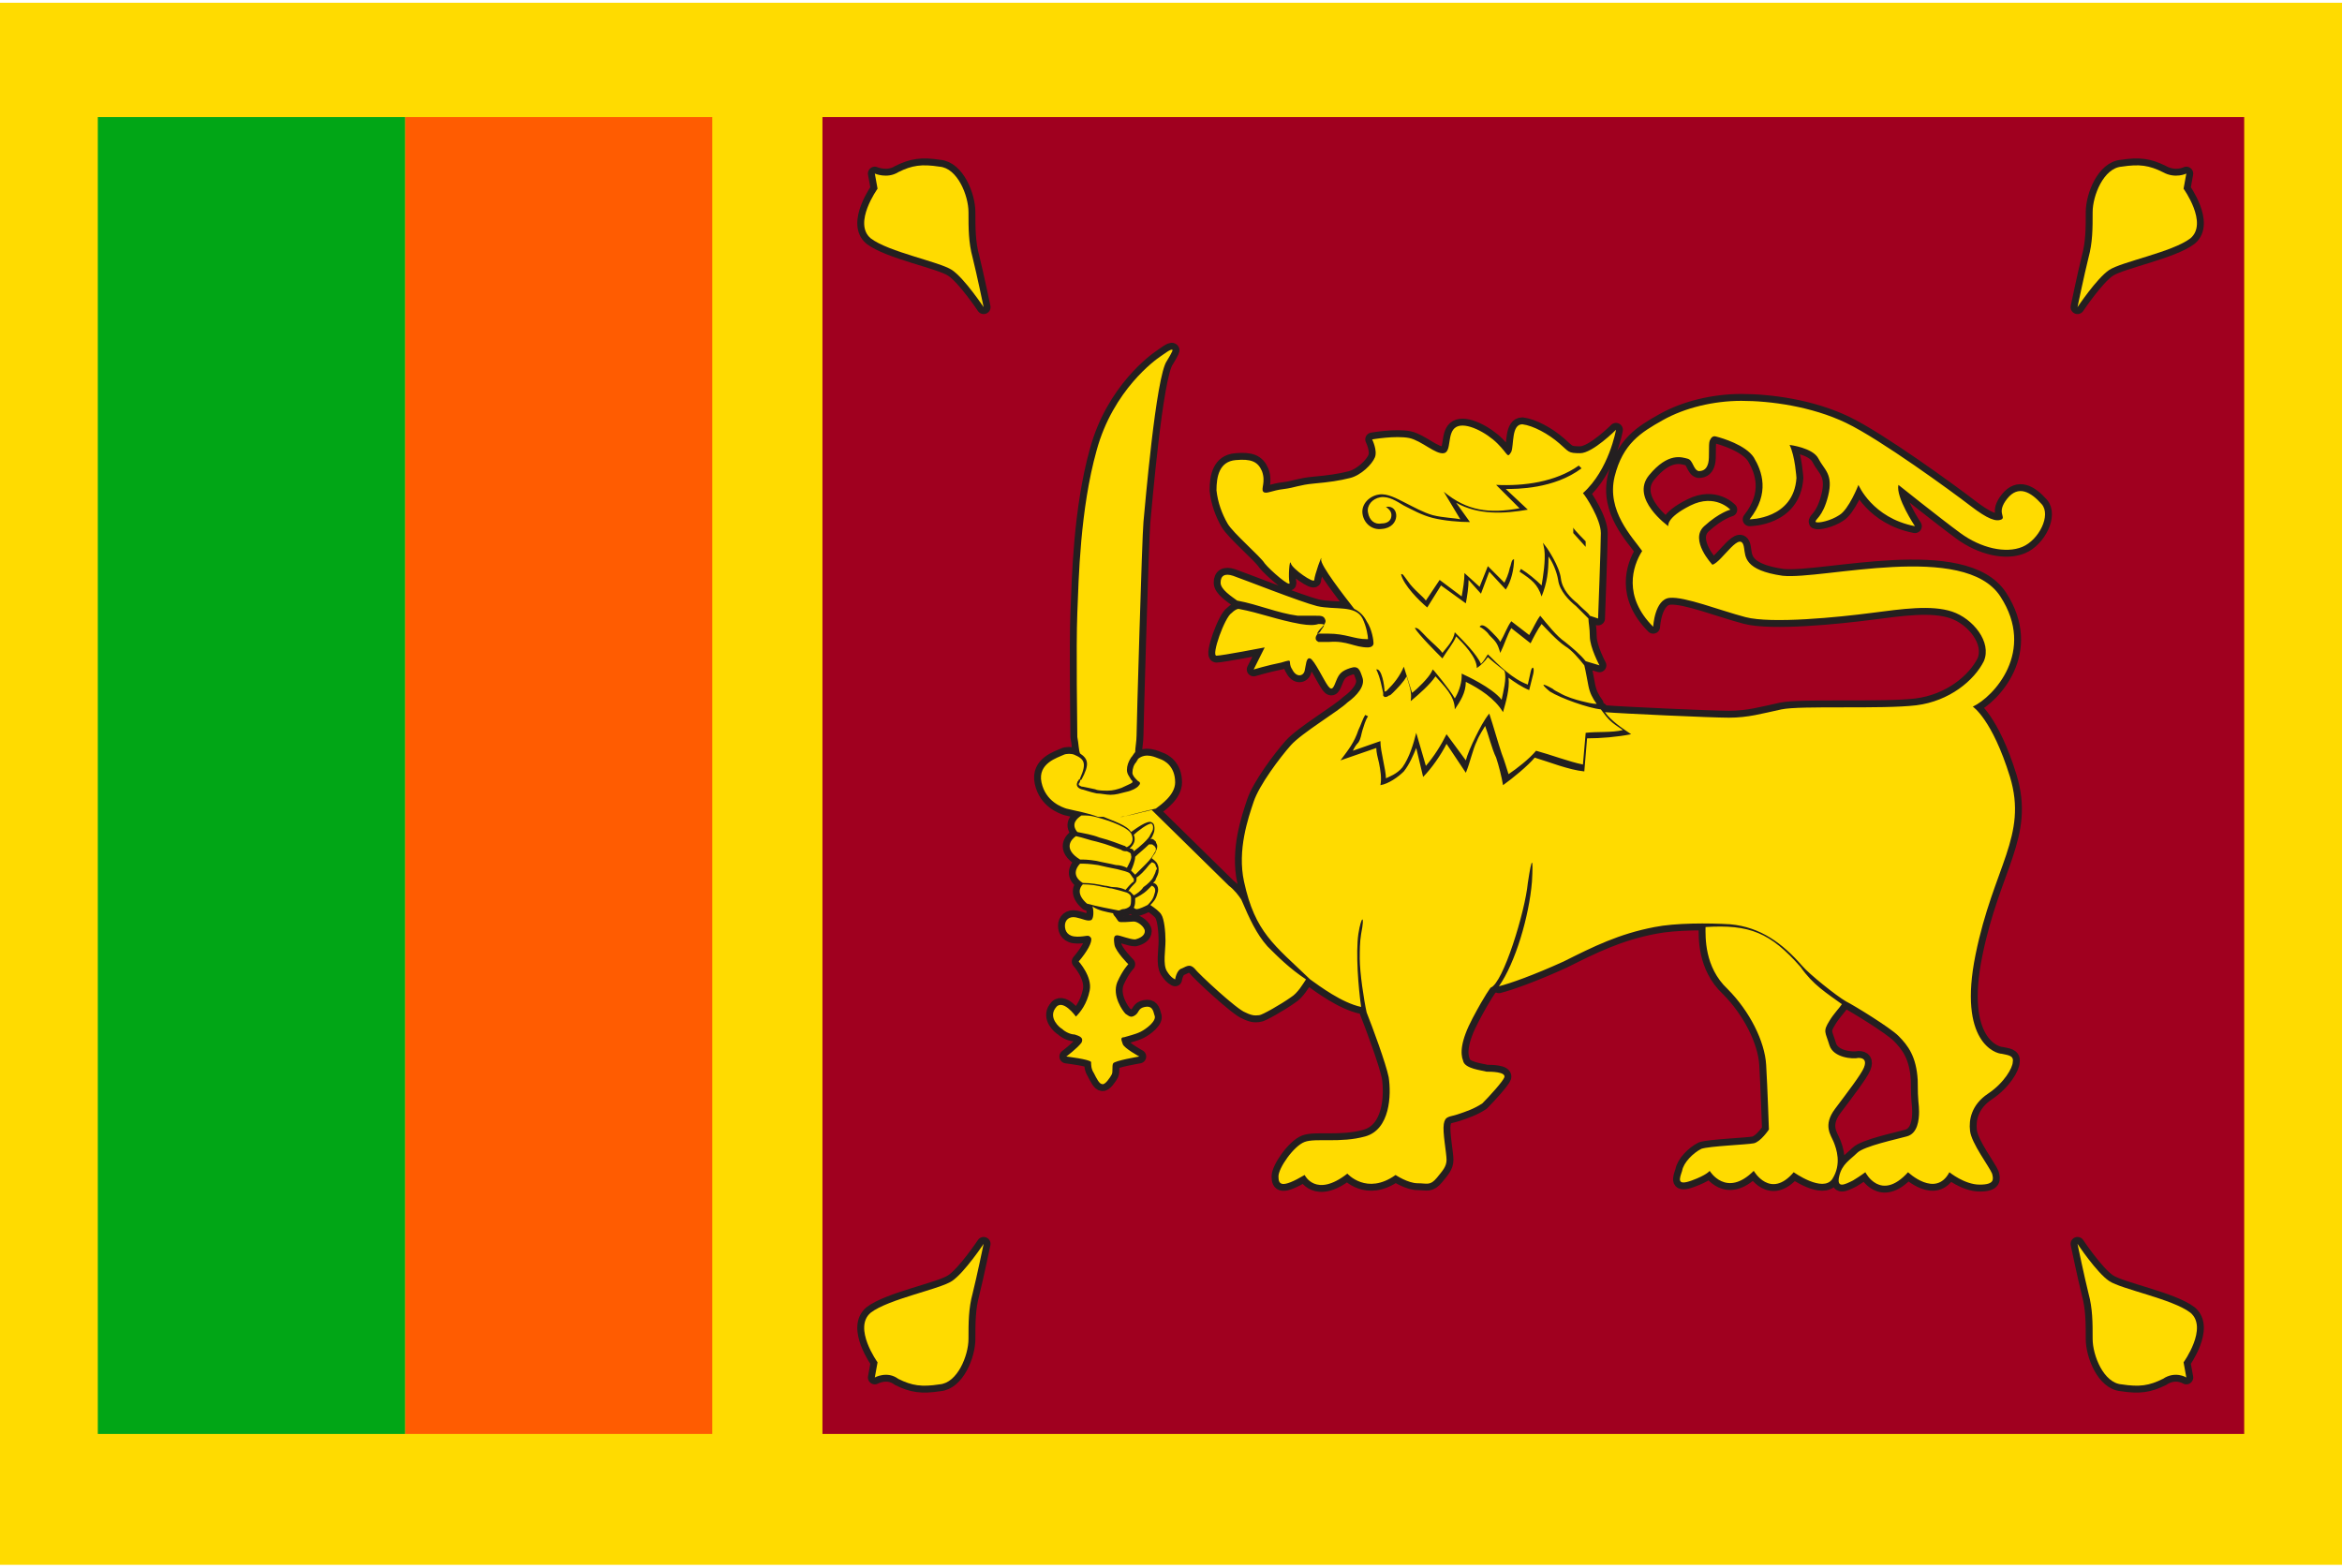
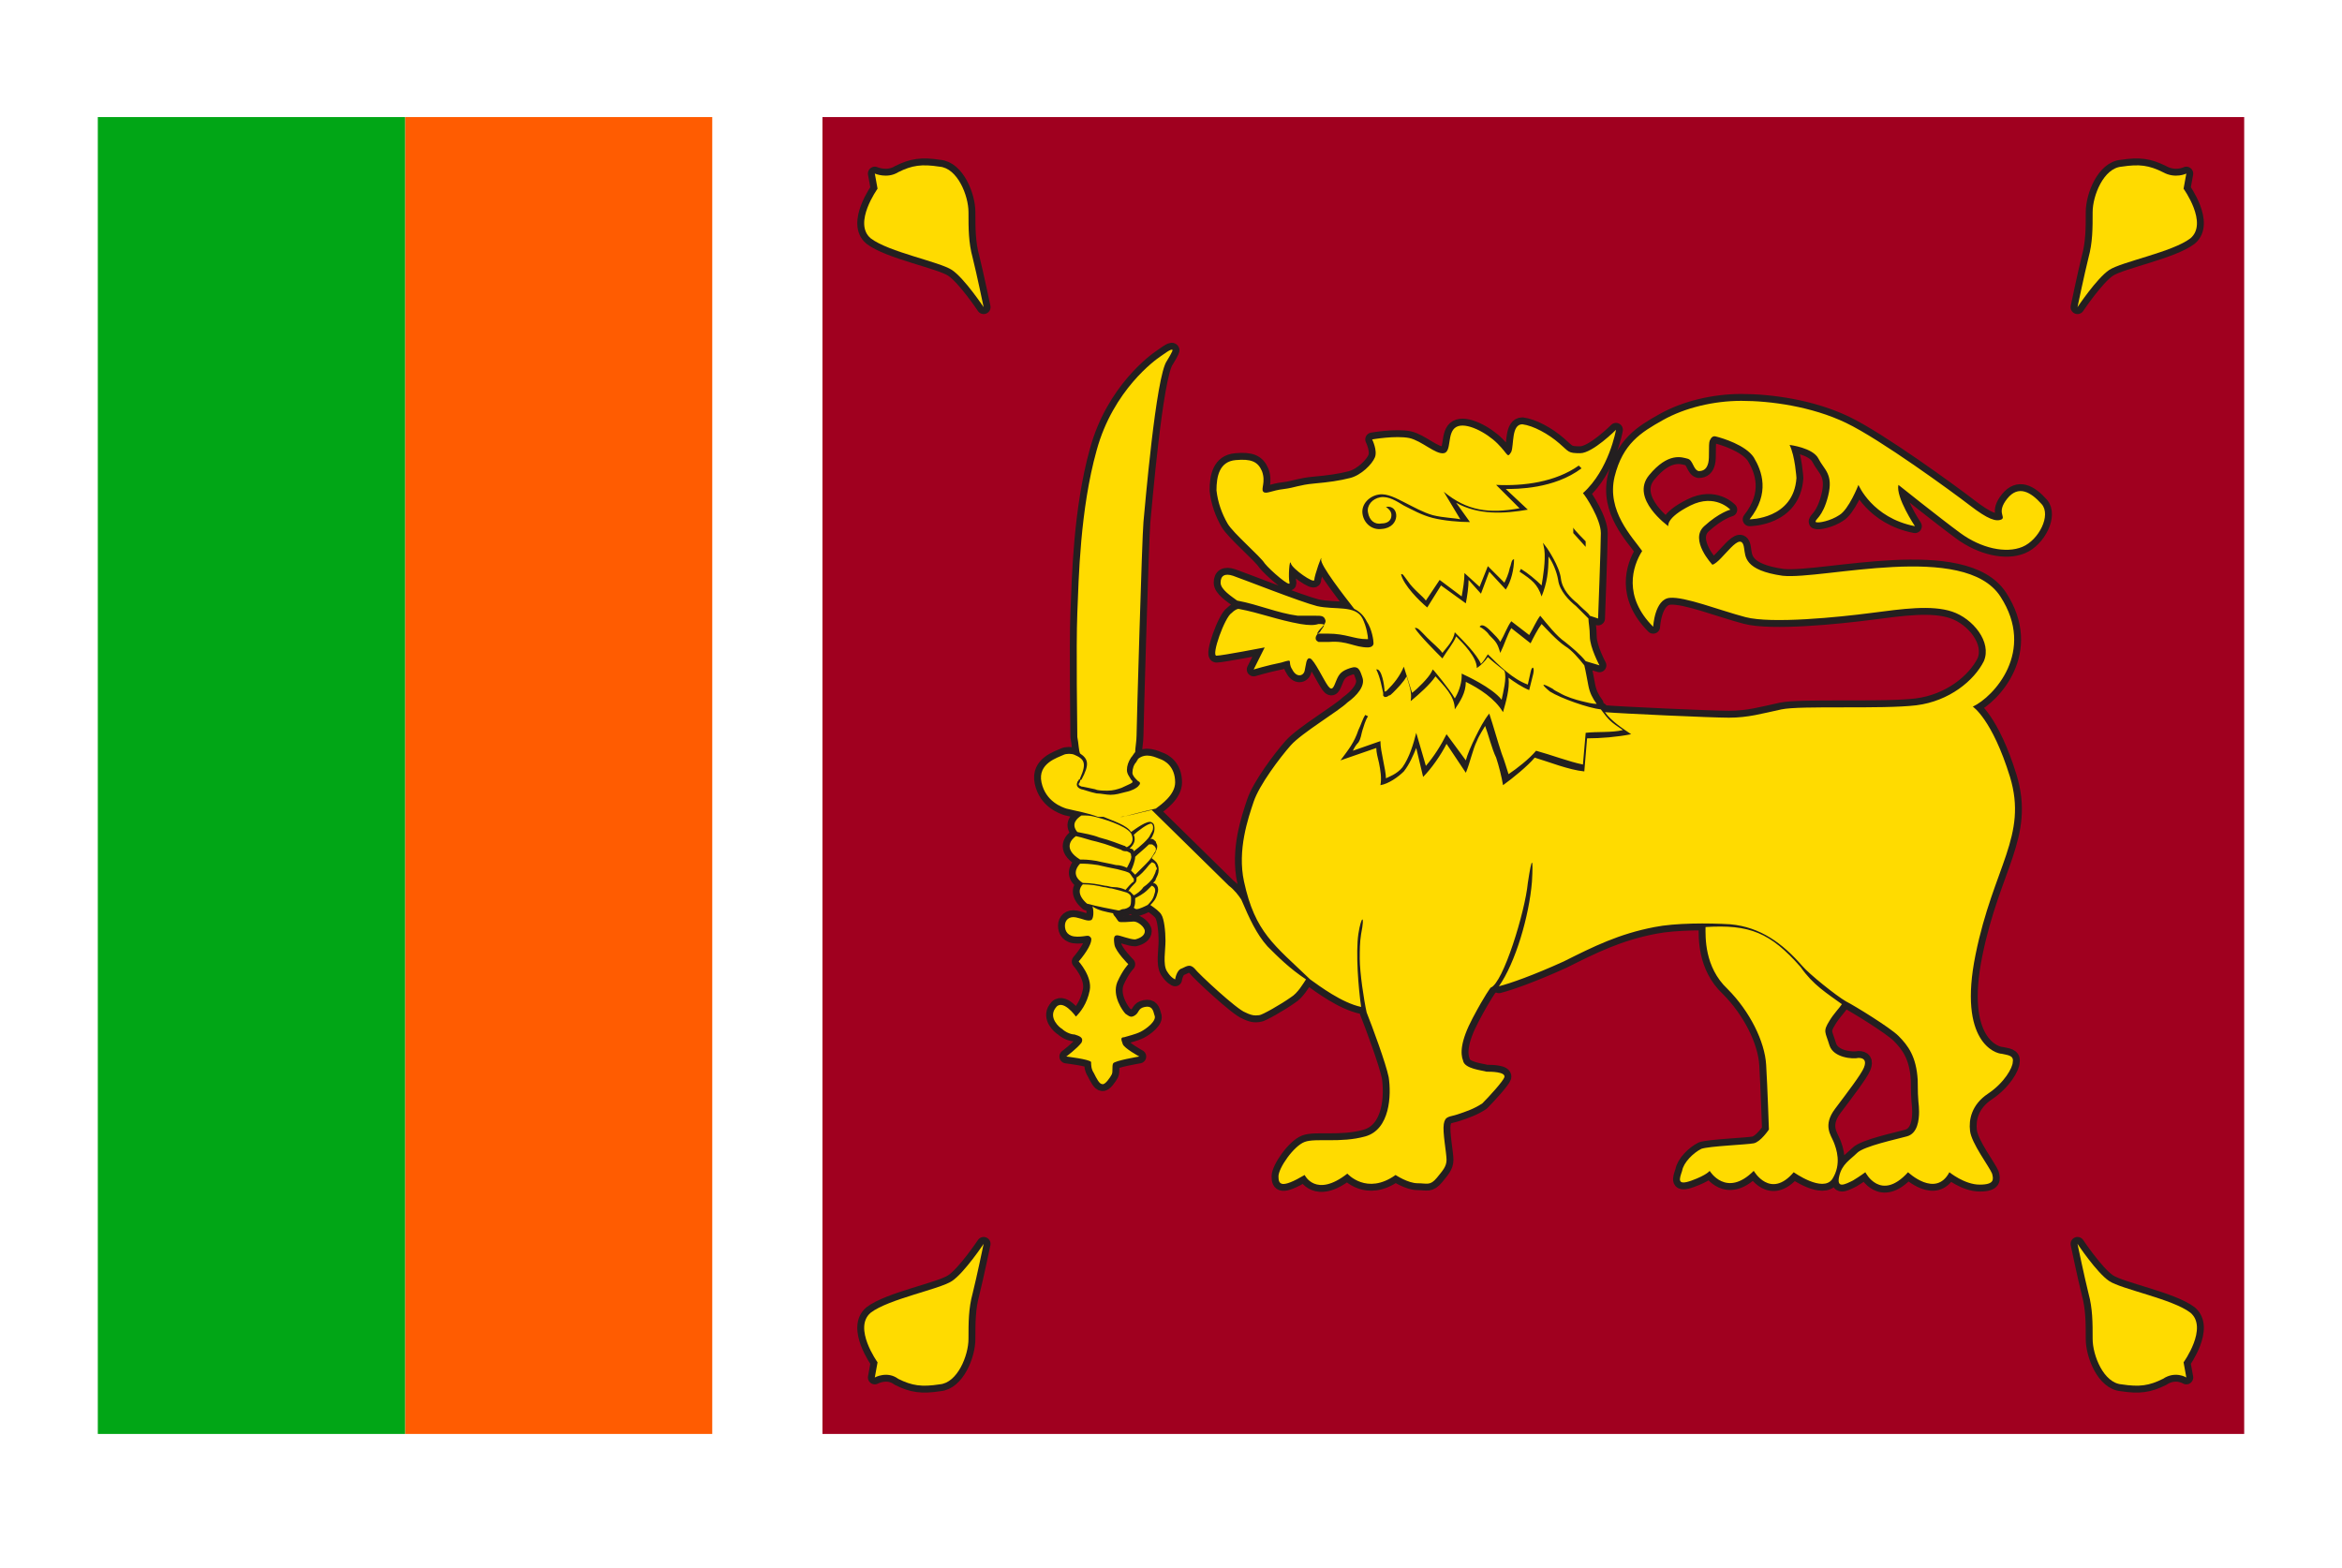
<svg xmlns="http://www.w3.org/2000/svg" version="1.1" id="Layer_1" x="0px" y="0px" viewBox="0 0 170 113.8" style="enable-background:new 0 0 170 113.8;" xml:space="preserve">
  <style type="text/css">
	.st0{fill-rule:evenodd;clip-rule:evenodd;fill:#49A9F6;}
	.st1{fill-rule:evenodd;clip-rule:evenodd;fill:#FFFFFF;}
	.st2{fill:#793017;}
	.st3{fill-rule:evenodd;clip-rule:evenodd;fill:url(#SVGID_1_);}
	.st4{fill-rule:evenodd;clip-rule:evenodd;fill:#F30004;}
	.st5{fill-rule:evenodd;clip-rule:evenodd;fill:#0132BF;}
	.st6{fill:url(#SVGID_2_);}
	.st7{fill:#F30004;}
	.st8{fill-rule:evenodd;clip-rule:evenodd;fill:url(#SVGID_3_);}
	.st9{fill:#FFFFFF;}
	.st10{fill-rule:evenodd;clip-rule:evenodd;fill:none;stroke:#FFFFFF;stroke-width:1;stroke-miterlimit:22.926;}
	.st11{fill-rule:evenodd;clip-rule:evenodd;fill:#00A130;}
	.st12{fill:#FFDB00;}
	.st13{fill:#01A616;}
	.st14{fill:#0132BF;}
	.st15{fill-rule:evenodd;clip-rule:evenodd;fill:#FCE655;}
	.st16{fill-rule:evenodd;clip-rule:evenodd;fill:#F90805;}
	.st17{fill-rule:evenodd;clip-rule:evenodd;fill:url(#SVGID_4_);}
	.st18{fill-rule:evenodd;clip-rule:evenodd;fill:#0463C8;}
	.st19{fill-rule:evenodd;clip-rule:evenodd;fill:url(#SVGID_5_);}
	.st20{fill-rule:evenodd;clip-rule:evenodd;fill:url(#SVGID_6_);}
	.st21{fill-rule:evenodd;clip-rule:evenodd;fill:#FFDB00;}
	.st22{fill:#CD001F;}
	.st23{fill-rule:evenodd;clip-rule:evenodd;fill:#E8BA36;}
	.st24{fill:#0061E6;}
	.st25{fill-rule:evenodd;clip-rule:evenodd;fill:#0061E6;}
	.st26{fill-rule:evenodd;clip-rule:evenodd;}
	.st27{fill:#FF9501;}
	.st28{fill-rule:evenodd;clip-rule:evenodd;fill:#FF9501;}
	.st29{fill-rule:evenodd;clip-rule:evenodd;fill:#01A616;}
	.st30{fill-rule:evenodd;clip-rule:evenodd;fill:#00A9DC;}
	.st31{fill-rule:evenodd;clip-rule:evenodd;fill:#047E5A;}
	.st32{fill:#231F20;}
	.st33{fill-rule:evenodd;clip-rule:evenodd;fill:#FFF100;}
	.st34{fill-rule:evenodd;clip-rule:evenodd;fill:#854A00;}
	.st35{fill-rule:evenodd;clip-rule:evenodd;fill:#F6921E;}
	.st36{fill-rule:evenodd;clip-rule:evenodd;fill:#FFEA81;}
	.st37{fill-rule:evenodd;clip-rule:evenodd;fill:#231F20;}
	.st38{fill-rule:evenodd;clip-rule:evenodd;fill:#9CB127;}
	.st39{fill-rule:evenodd;clip-rule:evenodd;fill:#F05845;}
	.st40{fill-rule:evenodd;clip-rule:evenodd;fill:#FFF8AD;}
	.st41{fill-rule:evenodd;clip-rule:evenodd;fill:#E0851B;}
	.st42{fill-rule:evenodd;clip-rule:evenodd;fill:#E6BA64;}
	.st43{fill-rule:evenodd;clip-rule:evenodd;fill:#217E5F;}
	.st44{fill-rule:evenodd;clip-rule:evenodd;fill:#F9A64A;}
	.st45{fill-rule:evenodd;clip-rule:evenodd;fill:#8E5630;}
	.st46{fill-rule:evenodd;clip-rule:evenodd;fill:#00652E;}
	.st47{fill-rule:evenodd;clip-rule:evenodd;fill:#599F56;}
	.st48{fill-rule:evenodd;clip-rule:evenodd;fill:#00753D;}
	.st49{fill-rule:evenodd;clip-rule:evenodd;fill:#224B8E;}
	.st50{fill-rule:evenodd;clip-rule:evenodd;fill:#CD181F;}
	.st51{fill-rule:evenodd;clip-rule:evenodd;fill:#D0D2D3;}
	.st52{fill-rule:evenodd;clip-rule:evenodd;fill:#F6921E;stroke:#231F20;stroke-width:0.216;stroke-miterlimit:22.926;}
	.st53{fill-rule:evenodd;clip-rule:evenodd;fill:#5F3100;}
	.st54{fill-rule:evenodd;clip-rule:evenodd;fill:none;}
	.st55{fill:#006906;}
	.st56{fill-rule:evenodd;clip-rule:evenodd;fill:#FFFA00;}
	.st57{fill:#000001;}
	.st58{fill:url(#SVGID_7_);}
	.st59{fill:#F6EB00;}
	.st60{fill:url(#SVGID_8_);}
	.st61{fill:#FFF100;}
	.st62{fill:url(#SVGID_9_);}
	.st63{fill:url(#SVGID_10_);}
	.st64{fill:url(#SVGID_11_);}
	.st65{fill-rule:evenodd;clip-rule:evenodd;fill:url(#SVGID_12_);}
	.st66{fill-rule:evenodd;clip-rule:evenodd;fill:#253D97;}
	.st67{fill-rule:evenodd;clip-rule:evenodd;fill:#941942;}
	.st68{fill:#FFFFFF;stroke:#FFFFFF;stroke-miterlimit:10;}
	.st69{fill:#00723B;}
	.st70{fill:url(#SVGID_13_);}
	.st71{fill:url(#SVGID_14_);}
	.st72{fill:url(#SVGID_15_);}
	.st73{fill:url(#SVGID_16_);}
	.st74{fill:url(#SVGID_17_);}
	.st75{fill:url(#SVGID_18_);}
	.st76{fill:url(#SVGID_19_);}
	.st77{fill:url(#SVGID_20_);}
	.st78{fill:url(#SVGID_21_);}
	.st79{fill:url(#SVGID_22_);}
	.st80{fill:url(#SVGID_23_);}
	.st81{fill:url(#SVGID_24_);}
	.st82{fill:#A81D21;}
	.st83{fill:url(#SVGID_25_);}
	.st84{fill:url(#SVGID_26_);}
	.st85{fill:url(#SVGID_27_);}
	.st86{fill:url(#SVGID_28_);}
	.st87{fill:url(#SVGID_29_);}
	.st88{fill:url(#SVGID_30_);}
	.st89{fill:url(#SVGID_31_);}
	.st90{fill:url(#SVGID_32_);}
	.st91{fill:url(#SVGID_33_);}
	.st92{fill:#008A69;}
	.st93{fill:url(#SVGID_34_);}
	.st94{fill:url(#SVGID_35_);}
	.st95{fill:url(#SVGID_36_);}
	.st96{fill:url(#SVGID_37_);}
	.st97{fill:url(#SVGID_38_);}
	.st98{fill:url(#SVGID_39_);}
	.st99{fill:url(#SVGID_40_);}
	.st100{fill:url(#SVGID_41_);}
	.st101{fill:url(#SVGID_42_);}
	.st102{fill:url(#SVGID_43_);}
	.st103{fill:url(#SVGID_44_);}
	.st104{fill:url(#SVGID_45_);}
	.st105{fill:url(#SVGID_46_);}
	.st106{fill:url(#SVGID_47_);}
	.st107{fill:url(#SVGID_48_);}
	.st108{fill:url(#SVGID_49_);}
	.st109{fill:url(#SVGID_50_);}
	.st110{fill:url(#SVGID_51_);}
	.st111{fill:url(#SVGID_52_);}
	.st112{fill:url(#SVGID_53_);}
	.st113{fill:url(#SVGID_54_);}
	.st114{fill:url(#SVGID_55_);}
	.st115{fill:url(#SVGID_56_);}
	.st116{fill:url(#SVGID_57_);}
	.st117{fill:url(#SVGID_58_);}
	.st118{fill:url(#SVGID_59_);}
	.st119{fill:url(#SVGID_60_);}
	.st120{fill:url(#SVGID_61_);}
	.st121{fill:url(#SVGID_62_);}
	.st122{fill:url(#SVGID_63_);}
	.st123{fill:url(#SVGID_64_);}
	.st124{fill:url(#SVGID_65_);}
	.st125{fill:url(#SVGID_66_);}
	.st126{fill:url(#SVGID_67_);}
	.st127{fill:url(#SVGID_68_);}
	.st128{fill:url(#SVGID_69_);}
	.st129{fill:url(#SVGID_70_);}
	.st130{fill:url(#SVGID_71_);}
	.st131{fill:url(#SVGID_72_);}
	.st132{fill:url(#SVGID_73_);}
	.st133{fill:url(#SVGID_74_);}
	.st134{fill:url(#SVGID_75_);}
	.st135{fill:url(#SVGID_76_);}
	.st136{fill:url(#SVGID_77_);}
	.st137{fill:url(#SVGID_78_);}
	.st138{fill:url(#SVGID_79_);}
	.st139{fill:url(#SVGID_80_);}
	.st140{fill:url(#SVGID_81_);}
	.st141{fill:url(#SVGID_82_);}
	.st142{fill:url(#SVGID_83_);}
	.st143{fill:url(#SVGID_84_);}
	.st144{fill:url(#SVGID_85_);}
	.st145{fill:url(#SVGID_86_);}
	.st146{fill:url(#SVGID_87_);}
	.st147{fill:url(#SVGID_88_);}
	.st148{fill:url(#SVGID_89_);}
	.st149{fill:url(#SVGID_90_);}
	.st150{fill:url(#SVGID_91_);}
	.st151{fill:url(#SVGID_92_);}
	.st152{fill-rule:evenodd;clip-rule:evenodd;fill:url(#SVGID_93_);}
	.st153{fill:url(#SVGID_94_);}
	.st154{fill:url(#SVGID_95_);}
	.st155{fill:#C7B22F;}
	.st156{fill:url(#SVGID_96_);}
	.st157{fill:url(#SVGID_97_);}
	.st158{fill:url(#SVGID_98_);}
	.st159{fill:url(#SVGID_99_);}
	.st160{fill:url(#SVGID_100_);}
	.st161{fill:url(#SVGID_101_);}
	.st162{fill-rule:evenodd;clip-rule:evenodd;fill:url(#SVGID_102_);}
	.st163{fill:url(#SVGID_103_);}
	.st164{fill:url(#SVGID_104_);}
	.st165{fill:url(#SVGID_105_);}
	.st166{fill:url(#SVGID_106_);}
	.st167{fill:url(#SVGID_107_);}
	.st168{fill:url(#SVGID_108_);}
	.st169{fill:url(#SVGID_109_);}
	.st170{fill:url(#SVGID_110_);}
	.st171{fill:url(#SVGID_111_);}
	.st172{fill:url(#SVGID_112_);}
	.st173{fill:url(#SVGID_113_);}
	.st174{fill-rule:evenodd;clip-rule:evenodd;fill:url(#SVGID_114_);}
	.st175{fill-rule:evenodd;clip-rule:evenodd;fill:#DB3738;}
	.st176{fill-rule:evenodd;clip-rule:evenodd;fill:url(#SVGID_115_);}
	.st177{fill-rule:evenodd;clip-rule:evenodd;fill:url(#SVGID_116_);}
	.st178{fill-rule:evenodd;clip-rule:evenodd;fill:url(#SVGID_117_);}
	.st179{fill-rule:evenodd;clip-rule:evenodd;fill:url(#SVGID_118_);}
	.st180{fill-rule:evenodd;clip-rule:evenodd;fill:url(#SVGID_119_);}
	.st181{fill:url(#SVGID_120_);}
	.st182{fill:url(#SVGID_121_);}
	.st183{fill:url(#SVGID_122_);}
	.st184{fill:url(#SVGID_123_);}
	.st185{fill:url(#SVGID_124_);}
	.st186{fill:url(#SVGID_125_);}
	.st187{fill:url(#SVGID_126_);}
	.st188{fill:url(#SVGID_127_);}
	.st189{fill:url(#SVGID_128_);}
	.st190{fill:url(#SVGID_129_);}
	.st191{fill:url(#SVGID_130_);}
	.st192{fill:url(#SVGID_131_);}
	.st193{fill:url(#SVGID_132_);}
	.st194{fill:url(#SVGID_133_);}
	.st195{fill:url(#SVGID_134_);}
	.st196{fill:url(#SVGID_135_);}
	.st197{fill:url(#SVGID_136_);}
	.st198{fill:url(#SVGID_137_);}
	.st199{fill:url(#SVGID_138_);}
	.st200{fill:url(#SVGID_139_);}
	.st201{fill:url(#SVGID_140_);}
	.st202{fill:url(#SVGID_141_);}
	.st203{fill:url(#SVGID_142_);}
	.st204{fill:url(#SVGID_143_);}
	.st205{fill:url(#SVGID_144_);}
	.st206{fill:url(#SVGID_145_);}
	.st207{fill:url(#SVGID_146_);}
	.st208{fill:url(#SVGID_147_);}
	.st209{fill:url(#SVGID_148_);}
	.st210{fill:url(#SVGID_149_);}
	.st211{fill:url(#SVGID_150_);}
	.st212{fill:url(#SVGID_151_);}
	.st213{fill:url(#SVGID_152_);}
	.st214{fill:url(#SVGID_153_);}
	.st215{fill:url(#SVGID_154_);}
	.st216{fill:url(#SVGID_155_);}
	.st217{fill:url(#SVGID_156_);}
	.st218{fill:url(#SVGID_157_);}
	.st219{fill:url(#SVGID_158_);}
	.st220{fill:url(#SVGID_159_);}
	.st221{fill:url(#SVGID_160_);}
	.st222{fill:url(#SVGID_161_);}
	.st223{fill:url(#SVGID_162_);}
	.st224{fill:url(#SVGID_163_);}
	.st225{fill:url(#SVGID_164_);}
	.st226{fill:url(#SVGID_165_);}
	.st227{fill:url(#SVGID_166_);}
	.st228{fill:url(#SVGID_167_);}
	.st229{fill:url(#SVGID_168_);}
	.st230{fill:url(#SVGID_169_);}
	.st231{fill:url(#SVGID_170_);}
	.st232{fill:url(#SVGID_171_);}
	.st233{fill:url(#SVGID_172_);}
	.st234{fill:url(#SVGID_173_);}
	.st235{fill:url(#SVGID_174_);}
	.st236{fill:url(#SVGID_175_);}
	.st237{fill:url(#SVGID_176_);}
	.st238{fill:url(#SVGID_177_);}
	.st239{fill:url(#SVGID_178_);}
	.st240{fill:url(#SVGID_179_);}
	.st241{fill:url(#SVGID_180_);}
	.st242{fill:url(#SVGID_181_);}
	.st243{fill:url(#SVGID_182_);}
	.st244{fill:url(#SVGID_183_);}
	.st245{fill:url(#SVGID_184_);}
	.st246{fill:url(#SVGID_185_);}
	.st247{fill:url(#SVGID_186_);}
	.st248{fill:url(#SVGID_187_);}
	.st249{fill:url(#SVGID_188_);}
	.st250{fill:url(#SVGID_189_);}
	.st251{fill:url(#SVGID_190_);}
	.st252{fill:url(#SVGID_191_);}
	.st253{fill:url(#SVGID_192_);}
	.st254{fill:url(#SVGID_193_);}
	.st255{fill:#FF5C01;}
	.st256{fill:#A0001F;}
	.st257{fill:none;stroke:#231F20;stroke-width:1;stroke-linecap:round;stroke-linejoin:round;stroke-miterlimit:22.926;}
</style>
  <g id="Sri_Lanka">
-     <rect x="0" y="0.2" class="st12" width="170.1" height="113.4" />
    <rect x="29.4" y="8.5" class="st255" width="22.3" height="95.6" />
    <rect x="7.1" y="8.5" class="st13" width="22.3" height="95.6" />
    <rect x="59.7" y="8.5" class="st256" width="103.2" height="95.6" />
    <path class="st257" d="M119.2,40c-0.7-1-2.6-2.9-2-5.4c0.6-2.4,1.9-3.2,3.5-4.1c1.6-0.9,3.7-1.4,5.7-1.4c2.1,0,5.1,0.4,7.6,1.6   c2.5,1.2,7.7,5,9,6c1.3,1,1.9,1.2,2.3,1c0.3-0.2-0.4-0.5,0.4-1.5c0.8-1,1.7-0.5,2.5,0.4c0.7,0.8-0.2,2.6-1.4,3.1   c-1.2,0.5-3,0.1-4.5-1c-1.5-1.1-4.5-3.5-4.5-3.5c-0.2,0.9,1.2,3,1.2,3c-3.1-0.6-4.1-3-4.1-3s-0.7,1.8-1.4,2.2   c-0.6,0.4-1.5,0.6-1.7,0.5c-0.1-0.2,0.5-0.3,0.9-1.9c0.4-1.6-0.3-1.9-0.7-2.7c-0.4-0.8-2.1-1-2.1-1c0.4,0.8,0.5,2.4,0.5,2.4   c-0.2,3-3.4,3-3.4,3c1.5-1.9,0.9-3.5,0.3-4.5c-0.6-0.9-2.3-1.4-2.7-1.5c-0.3-0.1-0.4,0.1-0.5,0.3c-0.1,0.3,0,1.2-0.1,1.6   c-0.1,0.4-0.3,0.6-0.7,0.6c-0.4-0.1-0.4-0.8-0.8-0.9c-0.4-0.1-1.4-0.5-2.8,1.2c-1.4,1.7,1.4,3.7,1.4,3.7s-0.2-0.6,1.6-1.5   c1.8-0.9,2.9,0.3,2.9,0.3s-0.8,0.2-1.9,1.2c-1.1,1,0.6,2.8,0.6,2.8c0.7-0.2,2.1-2.7,2.3-1.2c0.1,0.6,0,1.6,2.8,2   c2.9,0.3,13.2-2.5,15.8,1.5c2.6,4-0.5,7.3-2,8c0,0,1.4,0.9,2.7,5.1c1.3,4.3-1.2,6.5-2.5,12.9c-1.3,6.4,1.5,7.2,1.9,7.2   c0.4,0.1,0.9,0.1,0.8,0.6c0,0.4-0.6,1.5-1.8,2.3c-1.2,0.8-1.4,1.9-1.3,2.7c0.1,0.9,1.4,2.6,1.6,3.1c0.1,0.4,0.2,0.8-0.9,0.8   c-1.1,0-2.2-0.9-2.2-0.9c-1,1.9-3,0-3,0c-2,2.2-3.1,0-3.1,0s-0.4,0.3-0.9,0.6c-0.6,0.3-1.2,0.6-1-0.3c0.2-0.9,0.8-1.2,1.3-1.7   c0.5-0.5,2.9-1,3.6-1.2c0.8-0.2,0.9-1.2,0.9-1.8c0-0.6-0.1-0.6-0.1-2.3c-0.1-1.7-0.7-2.5-1.4-3.2c-0.6-0.6-3.2-2.2-3.8-2.5   c-0.7-0.4-2.7-2-3.2-2.6c-1.4-1.6-3-2.8-5.2-3c-1.6-0.1-4-0.1-5.5,0.2c-2.6,0.5-4.4,1.4-6.6,2.5c-2.2,1-3.9,1.6-4.7,1.8   c1.2-1.7,2.2-5.1,2.4-7.6c0.1-1.8,0-1.9-0.3,0.1c-0.2,2.1-1.8,7.3-2.7,7.6c0,0-0.4,0.5-1.3,2.2c-0.9,1.7-0.9,2.6-0.7,3.1   c0.1,0.6,1.4,0.7,1.7,0.8c0.3,0,1.4,0,1.3,0.4c-0.1,0.3-1.1,1.4-1.6,1.9c-0.6,0.4-1.2,0.6-1.8,0.8c-0.6,0.2-0.9,0.1-1,0.7   c-0.1,0.6,0.2,2.1,0.2,2.6c0,0.5-0.3,0.8-0.7,1.3c-0.5,0.6-0.7,0.4-1.4,0.4c-0.7,0-1.6-0.6-1.6-0.6c-2.1,1.5-3.5-0.1-3.5-0.1   c-2.3,1.8-3.1,0.1-3.1,0.1c-1.7,1-1.9,0.7-1.9,0.1c0-0.6,1.1-2.2,1.9-2.5c0.8-0.3,2.6,0.1,4.4-0.4c1.8-0.5,1.9-3,1.7-4.3   c-0.2-1-1.2-3.7-1.6-4.7c-0.2-0.9-0.5-2.9-0.5-3.9c0-0.6,0-1.2,0.1-1.8c0.3-1.5,0-1.3-0.2,0c-0.2,1.4,0,3.9,0.2,5.3   c-1.4-0.3-3-1.5-3.7-2c-2.6-2.5-4-3.4-4.8-7.1c-0.5-2.3,0.3-4.6,0.7-5.8c0.4-1.2,1.9-3.2,2.7-4.1c0.8-0.9,3.5-2.5,4.1-3.1   c0.7-0.5,1.3-1.2,1.1-1.8c-0.2-0.6-0.3-0.9-0.9-0.7c-0.6,0.2-0.8,0.4-1,0.9c-0.2,0.5-0.3,0.8-0.6,0.4c-0.3-0.4-1-1.9-1.3-2   c-0.3-0.1-0.3,0.5-0.4,0.9c-0.1,0.4-0.6,0.5-0.9-0.1c-0.4-0.6,0.2-0.8-0.8-0.5c-1,0.2-2,0.5-2,0.5l0.8-1.6c0,0-3.1,0.6-3.5,0.6   c-0.4,0,0.6-2.8,1.1-3.1c0.2-0.2,0.4-0.3,0.5-0.3c1.6,0.3,2.8,0.8,4.5,1.1c0.6,0.1,1,0.1,1.3,0c0.3,0,0.4,0,0.4,0.1   c0,0.1-0.2,0.3-0.3,0.5c-0.2,0.1-0.3,0.3-0.3,0.4c0,0.1,0,0.2,0.2,0.3c0.2,0,0.5,0,0.8,0c1.3-0.1,1.8,0.4,2.8,0.4   c0.2,0,0.4-0.1,0.4-0.3c0-0.2-0.1-1-0.5-1.6c-0.2-0.4-0.5-0.7-0.9-0.9c-0.7-0.9-2.5-3.2-2.4-3.6c0.1-0.5-0.5,1.2-0.5,1.5   c0,0.3-1.6-0.8-1.7-1.2c-0.1-0.4-0.2,1-0.1,1.4c0.1,0.4-1.4-0.9-1.8-1.4c-0.3-0.5-2.3-2.2-2.7-2.9c-0.4-0.7-0.7-1.5-0.8-2.4   c0-1,0.2-2.1,1.4-2.2c1.1-0.1,1.6,0.1,1.9,0.8c0.3,0.8-0.1,1.3,0.1,1.5c0.2,0.2,0.6-0.1,1.5-0.2c0.8-0.1,1.1-0.3,2.2-0.4   c1.1-0.1,1.8-0.2,2.6-0.4c0.8-0.2,1.6-1,1.8-1.5c0.2-0.5-0.2-1.3-0.2-1.3s1.7-0.3,2.7-0.1c0.9,0.2,1.9,1.2,2.5,1.1   c0.6-0.1,0.2-1.5,0.9-1.9c0.7-0.4,2.2,0.4,3,1.2c0.8,0.8,0.7,1.1,1,0.6c0.2-0.5,0-2,0.8-2c0.8,0.1,1.9,0.7,2.7,1.4   c0.7,0.6,0.6,0.7,1.5,0.7c0.9,0,2.6-1.7,2.6-1.7s-0.5,2.9-2.4,4.6c0.2,0.2,1.3,1.9,1.3,2.9c0,0.9-0.2,6.2-0.2,6.2l-0.6-0.2   c-0.1-0.2-0.4-0.4-0.7-0.7c-0.1-0.1-0.1-0.1-0.2-0.2c-0.5-0.4-1.1-1-1.2-1.8c-0.1-0.9-1-2.2-1-2.2l-0.3-0.4l0.1,0.5   c0.1,0.8-0.1,2-0.2,2.6c-0.4-0.4-1-0.9-1.5-1.2l-0.1,0.2c0.9,0.6,1.3,0.9,1.6,1.8c0.4-1,0.5-1.8,0.5-2.9c0.3,0.4,0.6,1.1,0.7,1.7   c0.1,0.8,0.8,1.5,1.3,1.9c0.1,0.1,0.1,0.1,0.2,0.2c0.3,0.3,0.5,0.5,0.7,0.7c0,0.3,0.1,0.7,0.1,1.3c0,0.8,0.7,2.1,0.7,2.1l-1-0.3   c-0.4-0.5-1-1-1.5-1.4c-0.6-0.4-1.3-1.3-1.8-1.9c-0.3,0.4-0.5,0.9-0.8,1.4c-0.4-0.3-0.9-0.7-1.3-1c-0.3,0.4-0.5,1-0.8,1.5   c-0.1-0.2-0.4-0.5-0.6-0.7c-0.3-0.3-0.7-0.7-0.9-0.4c0.2,0.1,0.5,0.3,0.7,0.6c0.5,0.5,0.6,0.6,0.8,1.3c0.3-0.6,0.5-1.3,0.8-1.8   c0.4,0.3,1,0.8,1.4,1.1c0.2-0.4,0.5-1,0.8-1.4c0.3,0.3,1.1,1.2,1.7,1.6c0.5,0.3,1,0.9,1.4,1.4c0.1,0.4,0.2,1,0.3,1.5   c0.1,0.5,0.3,0.9,0.6,1.3c-0.3,0-0.7-0.1-1.1-0.2c-0.4-0.1-1.1-0.3-1.6-0.6c-0.2-0.1-0.4-0.2-0.5-0.3c-0.9-0.5-0.8-0.3-0.2,0.2   c0.8,0.5,2.8,1.2,3.7,1.3c0.6,0.8,0.7,0.9,1.6,1.5c-0.8,0.2-1.9,0.1-2.7,0.2l-0.2,2.3c-1-0.2-2.3-0.7-3.4-1c-0.5,0.6-1.4,1.3-2,1.7   c-0.1-0.3-0.3-1-0.5-1.5c-0.3-0.9-0.6-2-0.9-2.9c-0.4,0.5-0.7,1.1-1,1.7c-0.3,0.6-0.6,1.3-0.7,1.7l-1.4-1.9   c-0.4,0.8-0.9,1.6-1.5,2.3l-0.7-2.4c-0.2,0.8-0.5,1.8-1,2.5c-0.4,0.5-1,0.7-1.2,0.8c0-0.3-0.1-0.8-0.2-1.3c-0.1-0.5-0.2-1-0.2-1.4   l-2,0.7c0.1-0.2,0.2-0.4,0.4-0.6c0.2-0.3,0.2-0.6,0.3-0.9c0.1-0.3,0.2-0.7,0.4-1l-0.2-0.1c-0.2,0.3-0.3,0.7-0.5,1.1   c-0.3,0.9-0.7,1.4-1.3,2.2l2.6-0.9c0,0.3,0.1,0.7,0.2,1.1c0.1,0.5,0.2,1.1,0.1,1.6c0.6-0.1,1.3-0.6,1.7-1c0.4-0.5,0.7-1.2,0.9-1.7   l0.5,2.1c0.6-0.6,1.3-1.6,1.7-2.4l1.4,2.1c0.3-0.7,0.5-1.7,0.8-2.3c0.2-0.5,0.5-0.9,0.6-1.1c0.2,0.5,0.5,1.7,0.8,2.3   c0.2,0.6,0.4,1.4,0.5,2c0.7-0.5,1.8-1.4,2.3-2c1,0.3,2.5,0.9,3.6,1l0.2-2.4c1,0,2.2-0.1,3.2-0.3c-0.6-0.4-1.5-1-1.9-1.6   c1.2,0.1,7.7,0.4,9,0.4c1.4,0,2.4-0.3,3.8-0.6c1.4-0.3,7.3,0,9.8-0.3c2.4-0.3,4.2-1.8,4.9-3.2c0.6-1.4-0.8-3.1-2.3-3.6   c-1.5-0.5-3.6-0.2-5.9,0.1c-2.3,0.3-7.2,0.8-9.1,0.3c-1.9-0.5-4.4-1.5-5.5-1.4c-1.1,0.1-1.2,2.1-1.2,2.1   C117.8,43.3,118.5,41.1,119.2,40L119.2,40z M63.5,12.6l0.2,1.1c0,0-1.8,2.5-0.5,3.6c1.3,1,5,1.7,5.9,2.3c0.9,0.6,2.3,2.7,2.3,2.7   s-0.5-2.4-0.8-3.6c-0.3-1.1-0.3-2.1-0.3-3.3c0-1.2-0.8-3.2-2.1-3.3c-1.3-0.2-2-0.1-3,0.4C64.4,13,63.5,12.6,63.5,12.6L63.5,12.6z    M158.7,12.6l-0.2,1.1c0,0,1.8,2.5,0.5,3.6c-1.3,1-5,1.7-5.9,2.3c-0.9,0.6-2.3,2.7-2.3,2.7s0.5-2.4,0.8-3.6   c0.3-1.1,0.3-2.1,0.3-3.3c0-1.2,0.8-3.2,2.1-3.3c1.3-0.2,2-0.1,3,0.4C157.9,13,158.7,12.6,158.7,12.6L158.7,12.6z M63.5,100   l0.2-1.1c0,0-1.8-2.5-0.5-3.6c1.3-1,5-1.7,5.9-2.3c0.9-0.6,2.3-2.7,2.3-2.7s-0.5,2.4-0.8,3.6c-0.3,1.1-0.3,2.1-0.3,3.3   c0,1.2-0.8,3.2-2.1,3.3c-1.3,0.2-2,0.1-3-0.4C64.4,99.5,63.5,100,63.5,100L63.5,100z M158.7,100l-0.2-1.1c0,0,1.8-2.5,0.5-3.6   c-1.3-1-5-1.7-5.9-2.3c-0.9-0.6-2.3-2.7-2.3-2.7s0.5,2.4,0.8,3.6c0.3,1.1,0.3,2.1,0.3,3.3c0,1.2,0.8,3.2,2.1,3.3   c1.3,0.2,2,0.1,3-0.4C157.9,99.5,158.7,100,158.7,100L158.7,100z M100.3,38.4c-0.7,0.1-1.3-0.4-1.4-1.1c-0.1-0.7,0.5-1.3,1.2-1.4   c0.6-0.1,1.3,0.3,1.9,0.6c0.6,0.3,1.3,0.7,2,0.9c0.8,0.2,1.6,0.2,2,0.3l-1.2-2c1.7,1.4,3.3,1.6,5.5,1.2l-1.7-1.7   c2,0.1,4.3-0.2,6-1.4l0.2,0.2c-2,1.5-4.7,1.5-5.5,1.5l1.6,1.5c-1.7,0.3-3.6,0.4-5.2-0.5l1,1.4c-0.8,0-1.9-0.1-2.7-0.3   c-0.8-0.2-1.5-0.6-2.1-0.9c-0.5-0.3-1.1-0.7-1.7-0.6c-0.6,0.1-1,0.6-0.9,1.1c0.1,0.6,0.5,0.9,1,0.8c0.4,0,0.7-0.2,0.7-0.6   c0,0,0,0,0,0c0-0.2-0.1-0.4-0.4-0.6C101.6,36.6,101.7,38.3,100.3,38.4L100.3,38.4z M114.2,38.3c0,0.1,0.9,1,0.9,1l0,0.4   c0,0-0.9-1-0.9-1L114.2,38.3L114.2,38.3z M102.2,42.2c0.4,0.6,1.1,1.1,1.3,1.4l1-1.5l1.6,1.2c0.1-0.6,0.2-1.1,0.2-1.7l1.1,1   l0.6-1.5l1.2,1.2c0.1-0.2,0.3-0.6,0.4-1.1c0.1-0.2,0.1-0.6,0.3-0.6c0,0.7-0.2,1.6-0.6,2.2l-1.2-1.3l-0.6,1.6l-0.9-1   c0,0.5-0.1,1.2-0.2,1.7l-1.8-1.3l-1,1.6c-0.6-0.5-1.7-1.6-1.9-2.4C101.8,41.6,101.9,41.8,102.2,42.2L102.2,42.2z M100.5,50.2   L100.5,50.2c0.1,0,0.1,0,0.2-0.1c0.5-0.5,0.9-1,1.2-1.7c0.2,0.6,0.4,1.3,0.6,1.9c0.4-0.3,1.2-1.1,1.4-1.5l0.1-0.2l0.1,0.1   c0,0,1.1,1.3,1.5,2c0.2-0.3,0.5-1,0.5-1.6l0-0.2l0.2,0.1c0,0,2,0.9,2.7,1.8c0.1-0.5,0.4-1.6,0.2-2.1c-0.5-0.4-1-0.8-1.2-1   c-0.2,0.3-0.5,0.6-0.8,0.8c0-0.8-1-1.8-1.5-2.3c-0.2,0.5-0.7,1.1-1,1.6c-0.4-0.4-1.7-1.7-2-2.2c0.2-0.1,0.5,0.3,0.9,0.7   c0.4,0.4,0.9,0.8,1.1,1.1c0.4-0.5,0.8-0.9,0.9-1.5c0.6,0.6,1.6,1.6,1.9,2.3c0.2-0.2,0.3-0.4,0.5-0.7c0.8,0.8,1.8,1.8,2.9,2.2   l0.2-0.9c0.1-0.5,0.3-0.4,0.2,0.1l-0.3,1.2c-0.5-0.2-1.1-0.6-1.5-0.9c0.1,0.8-0.2,1.8-0.4,2.5c-0.6-1-1.7-1.7-2.7-2.2   c0,0.8-0.4,1.4-0.8,2c0-1-0.8-1.7-1.4-2.4c-0.4,0.6-1.2,1.3-1.8,1.8c0.1-0.7-0.1-1.1-0.3-1.8c-0.2,0.4-0.7,0.9-1,1.2   c-0.1,0.1-0.2,0.2-0.3,0.2c-0.1,0.1-0.2,0.1-0.3,0.1c0,0,0,0-0.1-0.1c0,0,0-0.1,0-0.2c-0.1-0.4-0.2-1.1-0.5-1.7   C100.3,48.5,100.5,49.8,100.5,50.2L100.5,50.2z M89.8,43.6c-0.4-0.3-1.2-0.8-1.2-1.3c0-0.5,0.3-0.7,0.9-0.5   c0.6,0.2,4.9,1.9,6.1,2.2c1.3,0.3,2.8-0.1,3.3,0.9c0.3,0.6,0.4,1.3,0.4,1.5c0,0-0.1,0-0.1,0c-0.9,0-1.5-0.4-2.8-0.4   c-0.3,0-0.5,0-0.8,0c0,0-0.1,0,0,0c0,0,0.1-0.2,0.2-0.3c0.2-0.2,0.5-0.5,0.4-0.7c-0.1-0.3-0.3-0.3-0.7-0.3c-0.3,0-0.7,0-1.3,0   C92.7,44.5,91.4,43.9,89.8,43.6L89.8,43.6z M133.7,72.9c-0.2,0.3-0.6,0.7-0.9,1.2c-0.5,0.8-0.3,0.8,0,1.8c0.3,0.9,1.7,1,2.1,0.9   c0.4,0,0.6,0.2,0.4,0.7c-0.2,0.5-1.2,1.8-2.1,3c-0.9,1.2-0.3,1.9-0.1,2.4c0.2,0.5,0.6,1.6-0.1,2.7c-0.7,1-2.8-0.5-2.8-0.5   c-1.7,2-2.9-0.1-2.9-0.1c-2,2-3.2,0-3.2,0s-0.2,0.3-1.3,0.7c-1.1,0.4-0.9-0.1-0.7-0.7c0.1-0.6,0.8-1.3,1.4-1.6   c0.6-0.2,3.3-0.3,3.8-0.4c0.5-0.1,1.1-1,1.1-1s-0.1-3-0.2-4.7c-0.1-1.7-1.2-3.9-2.8-5.5c-1.7-1.6-1.6-3.8-1.6-4.5   c3.2-0.2,4.7,0.4,6.9,2.9C131.6,71.5,132.6,72.1,133.7,72.9L133.7,72.9z M94.8,71.1c-0.2,0.3-0.6,1-1.1,1.3   c-0.7,0.5-2.1,1.3-2.3,1.3c-0.2,0-0.4,0.1-1-0.2c-0.6-0.2-3.4-2.8-3.7-3.2c-0.3-0.3-0.5-0.2-0.9,0c-0.4,0.1-0.5,0.8-0.5,0.8   s-0.3-0.1-0.6-0.6c-0.3-0.5-0.1-1.5-0.1-2.2c0-0.7-0.1-1.6-0.3-1.9c-0.1-0.2-0.5-0.5-0.8-0.7c0.2-0.2,0.4-0.4,0.5-0.8   c0.2-0.5-0.1-0.8-0.3-0.8c0.1-0.1,0.2-0.2,0.2-0.3c0.1-0.2,0.2-0.4,0.2-0.6c0-0.2,0-0.3-0.1-0.5c-0.1-0.2-0.3-0.3-0.4-0.4   c0.1-0.2,0.3-0.4,0.3-0.5c0.1-0.2,0.1-0.3,0.1-0.4c0-0.1-0.1-0.2-0.1-0.3c-0.1-0.1-0.2-0.2-0.3-0.2c0,0-0.1,0-0.1,0   c0,0,0.1-0.1,0.1-0.1h0l0,0l0,0c0.1-0.2,0.2-0.4,0.2-0.6c0-0.2,0-0.4-0.2-0.5h0l0,0l0,0c-0.3-0.2-1.2,0.5-1.5,0.7   c-0.3-0.5-1.3-0.8-2-1.1c0.5,0,1,0,1.2,0c0.4,0,1.4-0.3,2.3-0.5c0.8,0.8,4.8,4.7,5.6,5.5c0.4,0.3,0.7,0.7,0.9,1   c0.6,1.4,1.1,2.5,1.9,3.4C92.8,69.5,93.6,70.3,94.8,71.1L94.8,71.1z M83.3,65.7c-0.2,0.1-0.6,0.3-0.8,0.3c-0.1,0-0.2-0.1-0.2-0.1   c0.1-0.2,0.1-0.4,0.1-0.6c0,0,0-0.1,0-0.1c0.2-0.1,0.6-0.3,0.9-0.6c0.1-0.1,0.2-0.2,0.3-0.3c0,0,0.4,0.1,0.2,0.6   C83.7,65.3,83.5,65.5,83.3,65.7L83.3,65.7z M82.3,65c-0.1-0.1-0.2-0.2-0.3-0.3c0,0,0,0-0.1,0c0.1-0.2,0.4-0.5,0.5-0.6   c0.1-0.1,0.1-0.2,0.1-0.4c0.2-0.1,0.6-0.5,0.9-0.9c0.1-0.1,0.1-0.1,0.2-0.2c0.1,0,0.3,0.1,0.3,0.3c0.1,0.1,0.1,0.2,0,0.3   c0,0.1-0.1,0.3-0.2,0.5c-0.1,0.2-0.4,0.5-0.7,0.7C82.8,64.7,82.5,64.9,82.3,65L82.3,65z M82.4,63.5c-0.1-0.1-0.2-0.2-0.3-0.3   c0,0,0,0,0,0c0.1-0.2,0.3-0.7,0.3-1c0.2-0.2,0.7-0.6,1-0.9v0c0.1,0,0.1,0,0.2,0c0.1,0,0.1,0.1,0.2,0.1c0,0.1,0.1,0.1,0.1,0.2   c0,0.1,0,0.2-0.1,0.3c-0.1,0.2-0.3,0.5-0.6,0.8C82.9,63,82.6,63.3,82.4,63.5L82.4,63.5z M82.3,61.8c0-0.1-0.1-0.2-0.3-0.2   c0.2-0.2,0.5-0.5,0.3-1c0.2-0.2,1.1-0.9,1.3-0.8l0,0l0,0l0,0c0.1,0.1,0.1,0.2,0.1,0.3c0,0.2-0.1,0.3-0.2,0.5l0,0l0,0l0,0   C83.4,60.9,82.7,61.5,82.3,61.8L82.3,61.8z M81.8,61.5c-0.1,0-0.1-0.1-0.2-0.1c-0.3-0.1-1-0.4-1.8-0.6c-0.5-0.2-1.1-0.3-1.6-0.4   c-0.5-0.6,0-1,0.3-1.2c0.4,0,0.6,0,1,0.1c0.4,0.1,2.2,0.6,2.6,1.2C82.4,61.1,82,61.4,81.8,61.5L81.8,61.5z M77.4,58.7   c-0.3-0.1-1.5-0.5-1.8-1.9c-0.3-1.4,1.2-1.8,1.6-2c0.2-0.1,0.6-0.1,0.8,0c0.7,0.3,0.9,0.6,0.4,1.7h0c0,0,0,0.1-0.1,0.1   c0,0.1-0.1,0.1-0.1,0.2c-0.1,0.2,0,0.4,0.3,0.5v0c0.1,0,0.6,0.2,1.1,0.3c0.3,0,0.7,0.1,1,0.1c0.4,0,0.7-0.1,1.1-0.2l0,0   c0.5-0.1,0.8-0.3,0.9-0.4c0.2-0.2,0.2-0.3,0-0.4c0,0-0.1-0.1-0.1-0.1c-0.1-0.1-0.3-0.3-0.3-0.5c0-0.3,0.1-0.6,0.3-0.8   c0-0.1,0.1-0.1,0.1-0.2v0c0.6-0.5,1.3-0.1,1.6,0c0.3,0.1,1.1,0.5,1.1,1.7c0,0.9-1,1.6-1.4,1.9c-0.9,0.2-2,0.5-2.4,0.6   c-0.3,0-1.1,0-1.8,0C78.9,59,78.2,58.9,77.4,58.7L77.4,58.7z M81.8,63c-0.2-0.1-0.5-0.2-0.8-0.2c-0.4-0.1-1-0.2-1.4-0.3   c-0.6-0.1-0.9-0.1-1.2-0.1c-1.3-0.8-0.6-1.5-0.3-1.7c0.5,0.1,1,0.3,1.5,0.4c0.8,0.2,1.5,0.5,1.8,0.6c0.1,0.1,0.3,0.1,0.4,0.1   c0.2,0.1,0.3,0.1,0.3,0.3C82.2,62.3,81.9,62.8,81.8,63L81.8,63z M81.7,64.6c-0.2-0.1-0.5-0.2-0.9-0.2c-0.2,0-0.4-0.1-0.6-0.1   c-0.5-0.1-1-0.2-1.6-0.2c-0.8-0.5-0.5-1.1-0.2-1.4c0.4,0,0.6,0,1.3,0.1c0.4,0.1,0.9,0.2,1.4,0.3c0.4,0.1,0.8,0.2,0.9,0.3   c0.1,0.1,0.2,0.3,0.3,0.4c0,0.1,0,0.2,0,0.2C82.1,64.1,81.8,64.5,81.7,64.6L81.7,64.6z M82,65.8c-0.1,0.1-0.3,0.2-0.5,0.2   c-0.1,0-0.2,0.1-0.3,0.1c-0.5-0.1-1.6-0.3-2.3-0.5c-0.8-0.7-0.5-1.2-0.3-1.4c0.6,0,1.1,0.1,1.5,0.2c0.2,0,0.4,0.1,0.6,0.1   c0.4,0.1,0.8,0.2,1.1,0.3c0.2,0.1,0.3,0.2,0.3,0.4C82.1,65.5,82.1,65.7,82,65.8L82,65.8z M80.8,66.3c0,0.1,0.1,0.2,0.1,0.2   c0.1,0.1,0.2,0.3,0.3,0.4c0.1,0.1,0.9,0,1.1,0c0.3,0,0.8,0.4,0.8,0.7c0,0.3-0.3,0.5-0.7,0.6c-0.4,0-1.1-0.3-1.3-0.3   c-0.2,0-0.3,0.1-0.2,0.7c0.1,0.5,1,1.4,1,1.4s-0.4,0.4-0.8,1.3c-0.4,1,0.4,2.1,0.6,2.3c0.3,0.2,0.4,0.3,0.7,0.1   c0.3-0.2,0.2-0.5,0.7-0.6c0.5-0.1,0.6,0.2,0.7,0.6c0.2,0.4-0.6,1-1,1.2c-0.4,0.2-0.9,0.3-1.2,0.4c-0.3,0-0.2,0.2-0.1,0.5   c0.1,0.3,1.2,0.9,1.2,0.9s-1.8,0.3-1.9,0.5c-0.1,0.2,0,0.6-0.1,0.8c-0.1,0.2-0.5,0.8-0.7,0.7c-0.2,0-0.4-0.4-0.6-0.8   c-0.2-0.3-0.2-0.6-0.2-0.8c-0.1-0.2-1.8-0.4-1.8-0.4s0.8-0.6,1.1-1c0.2-0.4-0.2-0.5-0.5-0.6c-0.3,0-0.7-0.2-0.9-0.4   c-0.2-0.1-1-0.8-0.5-1.5c0.5-0.8,1.5,0.6,1.5,0.6c0.3-0.3,0.8-0.9,1-1.9c0.2-1-0.8-2.1-0.8-2.1c0.6-0.7,1-1.4,0.9-1.7   c-0.2-0.3-0.3-0.1-1-0.1c-0.7,0-0.9-0.4-0.9-0.8c0-0.4,0.3-0.7,0.8-0.6c0.5,0.1,0.8,0.3,1.1,0.2c0.2-0.1,0.2-0.7,0.1-1   C79.7,66.1,80.3,66.2,80.8,66.3L80.8,66.3z M78.4,54.7c-0.1-0.2-0.1-0.7-0.2-1.2c0-0.6-0.1-6.5,0-9c0.1-2.5,0.2-7.5,1.4-11.8   c1.2-4.4,4.3-6.6,4.6-6.8c0.3-0.2,0.8-0.6,0.9-0.5c0.1,0-0.4,0.8-0.4,0.8c-0.8,1.1-1.6,10.7-1.7,11.7c-0.1,1-0.5,14.9-0.5,15.5   c0,0.4-0.1,0.9-0.1,1.2c-0.1,0.1-0.2,0.3-0.3,0.4c-0.2,0.3-0.3,0.6-0.3,0.9c0,0.3,0.2,0.5,0.3,0.7c0,0,0.1,0.1,0.1,0.1   c0,0,0,0.1,0,0.1c-0.1,0.1-0.4,0.2-0.8,0.4l0,0c-0.3,0.1-0.6,0.2-1,0.2c-0.3,0-0.7,0-0.9-0.1c-0.5-0.1-0.9-0.2-1-0.2l0,0   c-0.2-0.1-0.2-0.1-0.2-0.2c0,0,0.1-0.1,0.1-0.2c0,0,0-0.1,0.1-0.1l0,0C79.1,55.5,79,55.1,78.4,54.7L78.4,54.7z" />
    <path class="st21" d="M119.2,40c-0.7-1-2.6-2.9-2-5.4c0.6-2.4,1.9-3.2,3.5-4.1c1.6-0.9,3.7-1.4,5.7-1.4c2.1,0,5.1,0.4,7.6,1.6   c2.5,1.2,7.7,5,9,6c1.3,1,1.9,1.2,2.3,1c0.3-0.2-0.4-0.5,0.4-1.5c0.8-1,1.7-0.5,2.5,0.4c0.7,0.8-0.2,2.6-1.4,3.1   c-1.2,0.5-3,0.1-4.5-1c-1.5-1.1-4.5-3.5-4.5-3.5c-0.2,0.9,1.2,3,1.2,3c-3.1-0.6-4.1-3-4.1-3s-0.7,1.8-1.4,2.2   c-0.6,0.4-1.5,0.6-1.7,0.5c-0.1-0.2,0.5-0.3,0.9-1.9c0.4-1.6-0.3-1.9-0.7-2.7c-0.4-0.8-2.1-1-2.1-1c0.4,0.8,0.5,2.4,0.5,2.4   c-0.2,3-3.4,3-3.4,3c1.5-1.9,0.9-3.5,0.3-4.5c-0.6-0.9-2.3-1.4-2.7-1.5c-0.3-0.1-0.4,0.1-0.5,0.3c-0.1,0.3,0,1.2-0.1,1.6   c-0.1,0.4-0.3,0.6-0.7,0.6c-0.4-0.1-0.4-0.8-0.8-0.9c-0.4-0.1-1.4-0.5-2.8,1.2c-1.4,1.7,1.4,3.7,1.4,3.7s-0.2-0.6,1.6-1.5   c1.8-0.9,2.9,0.3,2.9,0.3s-0.8,0.2-1.9,1.2c-1.1,1,0.6,2.8,0.6,2.8c0.7-0.2,2.1-2.7,2.3-1.2c0.1,0.6,0,1.6,2.8,2   c2.9,0.3,13.2-2.5,15.8,1.5c2.6,4-0.5,7.3-2,8c0,0,1.4,0.9,2.7,5.1c1.3,4.3-1.2,6.5-2.5,12.9c-1.3,6.4,1.5,7.2,1.9,7.2   c0.4,0.1,0.9,0.1,0.8,0.6c0,0.4-0.6,1.5-1.8,2.3c-1.2,0.8-1.4,1.9-1.3,2.7c0.1,0.9,1.4,2.6,1.6,3.1c0.1,0.4,0.2,0.8-0.9,0.8   c-1.1,0-2.2-0.9-2.2-0.9c-1,1.9-3,0-3,0c-2,2.2-3.1,0-3.1,0s-0.4,0.3-0.9,0.6c-0.6,0.3-1.2,0.6-1-0.3c0.2-0.9,0.8-1.2,1.3-1.7   c0.5-0.5,2.9-1,3.6-1.2c0.8-0.2,0.9-1.2,0.9-1.8c0-0.6-0.1-0.6-0.1-2.3c-0.1-1.7-0.7-2.5-1.4-3.2c-0.6-0.6-3.2-2.2-3.8-2.5   c-0.7-0.4-2.7-2-3.2-2.6c-1.4-1.6-3-2.8-5.2-3c-1.6-0.1-4-0.1-5.5,0.2c-2.6,0.5-4.4,1.4-6.6,2.5c-2.2,1-3.9,1.6-4.7,1.8   c1.2-1.7,2.2-5.1,2.4-7.6c0.1-1.8,0-1.9-0.3,0.1c-0.2,2.1-1.8,7.3-2.7,7.6c0,0-0.4,0.5-1.3,2.2c-0.9,1.7-0.9,2.6-0.7,3.1   c0.1,0.6,1.4,0.7,1.7,0.8c0.3,0,1.4,0,1.3,0.4c-0.1,0.3-1.1,1.4-1.6,1.9c-0.6,0.4-1.2,0.6-1.8,0.8c-0.6,0.2-0.9,0.1-1,0.7   c-0.1,0.6,0.2,2.1,0.2,2.6c0,0.5-0.3,0.8-0.7,1.3c-0.5,0.6-0.7,0.4-1.4,0.4c-0.7,0-1.6-0.6-1.6-0.6c-2.1,1.5-3.5-0.1-3.5-0.1   c-2.3,1.8-3.1,0.1-3.1,0.1c-1.7,1-1.9,0.7-1.9,0.1c0-0.6,1.1-2.2,1.9-2.5c0.8-0.3,2.6,0.1,4.4-0.4c1.8-0.5,1.9-3,1.7-4.3   c-0.2-1-1.2-3.7-1.6-4.7c-0.2-0.9-0.5-2.9-0.5-3.9c0-0.6,0-1.2,0.1-1.8c0.3-1.5,0-1.3-0.2,0c-0.2,1.4,0,3.9,0.2,5.3   c-1.4-0.3-3-1.5-3.7-2c-2.6-2.5-4-3.4-4.8-7.1c-0.5-2.3,0.3-4.6,0.7-5.8c0.4-1.2,1.9-3.2,2.7-4.1c0.8-0.9,3.5-2.5,4.1-3.1   c0.7-0.5,1.3-1.2,1.1-1.8c-0.2-0.6-0.3-0.9-0.9-0.7c-0.6,0.2-0.8,0.4-1,0.9c-0.2,0.5-0.3,0.8-0.6,0.4c-0.3-0.4-1-1.9-1.3-2   c-0.3-0.1-0.3,0.5-0.4,0.9c-0.1,0.4-0.6,0.5-0.9-0.1c-0.4-0.6,0.2-0.8-0.8-0.5c-1,0.2-2,0.5-2,0.5l0.8-1.6c0,0-3.1,0.6-3.5,0.6   c-0.4,0,0.6-2.8,1.1-3.1c0.2-0.2,0.4-0.3,0.5-0.3c1.6,0.3,2.8,0.8,4.5,1.1c0.6,0.1,1,0.1,1.3,0c0.3,0,0.4,0,0.4,0.1   c0,0.1-0.2,0.3-0.3,0.5c-0.2,0.1-0.3,0.3-0.3,0.4c0,0.1,0,0.2,0.2,0.3c0.2,0,0.5,0,0.8,0c1.3-0.1,1.8,0.4,2.8,0.4   c0.2,0,0.4-0.1,0.4-0.3c0-0.2-0.1-1-0.5-1.6c-0.2-0.4-0.5-0.7-0.9-0.9c-0.7-0.9-2.5-3.2-2.4-3.6c0.1-0.5-0.5,1.2-0.5,1.5   c0,0.3-1.6-0.8-1.7-1.2c-0.1-0.4-0.2,1-0.1,1.4c0.1,0.4-1.4-0.9-1.8-1.4c-0.3-0.5-2.3-2.2-2.7-2.9c-0.4-0.7-0.7-1.5-0.8-2.4   c0-1,0.2-2.1,1.4-2.2c1.1-0.1,1.6,0.1,1.9,0.8c0.3,0.8-0.1,1.3,0.1,1.5c0.2,0.2,0.6-0.1,1.5-0.2c0.8-0.1,1.1-0.3,2.2-0.4   c1.1-0.1,1.8-0.2,2.6-0.4c0.8-0.2,1.6-1,1.8-1.5c0.2-0.5-0.2-1.3-0.2-1.3s1.7-0.3,2.7-0.1c0.9,0.2,1.9,1.2,2.5,1.1   c0.6-0.1,0.2-1.5,0.9-1.9c0.7-0.4,2.2,0.4,3,1.2c0.8,0.8,0.7,1.1,1,0.6c0.2-0.5,0-2,0.8-2c0.8,0.1,1.9,0.7,2.7,1.4   c0.7,0.6,0.6,0.7,1.5,0.7c0.9,0,2.6-1.7,2.6-1.7s-0.5,2.9-2.4,4.6c0.2,0.2,1.3,1.9,1.3,2.9c0,0.9-0.2,6.2-0.2,6.2l-0.6-0.2   c-0.1-0.2-0.4-0.4-0.7-0.7c-0.1-0.1-0.1-0.1-0.2-0.2c-0.5-0.4-1.1-1-1.2-1.8c-0.1-0.9-1-2.2-1-2.2l-0.3-0.4l0.1,0.5   c0.1,0.8-0.1,2-0.2,2.6c-0.4-0.4-1-0.9-1.5-1.2l-0.1,0.2c0.9,0.6,1.3,0.9,1.6,1.8c0.4-1,0.5-1.8,0.5-2.9c0.3,0.4,0.6,1.1,0.7,1.7   c0.1,0.8,0.8,1.5,1.3,1.9c0.1,0.1,0.1,0.1,0.2,0.2c0.3,0.3,0.5,0.5,0.7,0.7c0,0.3,0.1,0.7,0.1,1.3c0,0.8,0.7,2.1,0.7,2.1l-1-0.3   c-0.4-0.5-1-1-1.5-1.4c-0.6-0.4-1.3-1.3-1.8-1.9c-0.3,0.4-0.5,0.9-0.8,1.4c-0.4-0.3-0.9-0.7-1.3-1c-0.3,0.4-0.5,1-0.8,1.5   c-0.1-0.2-0.4-0.5-0.6-0.7c-0.3-0.3-0.7-0.7-0.9-0.4c0.2,0.1,0.5,0.3,0.7,0.6c0.5,0.5,0.6,0.6,0.8,1.3c0.3-0.6,0.5-1.3,0.8-1.8   c0.4,0.3,1,0.8,1.4,1.1c0.2-0.4,0.5-1,0.8-1.4c0.3,0.3,1.1,1.2,1.7,1.6c0.5,0.3,1,0.9,1.4,1.4c0.1,0.4,0.2,1,0.3,1.5   c0.1,0.5,0.3,0.9,0.6,1.3c-0.3,0-0.7-0.1-1.1-0.2c-0.4-0.1-1.1-0.3-1.6-0.6c-0.2-0.1-0.4-0.2-0.5-0.3c-0.9-0.5-0.8-0.3-0.2,0.2   c0.8,0.5,2.8,1.2,3.7,1.3c0.6,0.8,0.7,0.9,1.6,1.5c-0.8,0.2-1.9,0.1-2.7,0.2l-0.2,2.3c-1-0.2-2.3-0.7-3.4-1c-0.5,0.6-1.4,1.3-2,1.7   c-0.1-0.3-0.3-1-0.5-1.5c-0.3-0.9-0.6-2-0.9-2.9c-0.4,0.5-0.7,1.1-1,1.7c-0.3,0.6-0.6,1.3-0.7,1.7l-1.4-1.9   c-0.4,0.8-0.9,1.6-1.5,2.3l-0.7-2.4c-0.2,0.8-0.5,1.8-1,2.5c-0.4,0.5-1,0.7-1.2,0.8c0-0.3-0.1-0.8-0.2-1.3c-0.1-0.5-0.2-1-0.2-1.4   l-2,0.7c0.1-0.2,0.2-0.4,0.4-0.6c0.2-0.3,0.2-0.6,0.3-0.9c0.1-0.3,0.2-0.7,0.4-1l-0.2-0.1c-0.2,0.3-0.3,0.7-0.5,1.1   c-0.3,0.9-0.7,1.4-1.3,2.2l2.6-0.9c0,0.3,0.1,0.7,0.2,1.1c0.1,0.5,0.2,1.1,0.1,1.6c0.6-0.1,1.3-0.6,1.7-1c0.4-0.5,0.7-1.2,0.9-1.7   l0.5,2.1c0.6-0.6,1.3-1.6,1.7-2.4l1.4,2.1c0.3-0.7,0.5-1.7,0.8-2.3c0.2-0.5,0.5-0.9,0.6-1.1c0.2,0.5,0.5,1.7,0.8,2.3   c0.2,0.6,0.4,1.4,0.5,2c0.7-0.5,1.8-1.4,2.3-2c1,0.3,2.5,0.9,3.6,1l0.2-2.4c1,0,2.2-0.1,3.2-0.3c-0.6-0.4-1.5-1-1.9-1.6   c1.2,0.1,7.7,0.4,9,0.4c1.4,0,2.4-0.3,3.8-0.6c1.4-0.3,7.3,0,9.8-0.3c2.4-0.3,4.2-1.8,4.9-3.2c0.6-1.4-0.8-3.1-2.3-3.6   c-1.5-0.5-3.6-0.2-5.9,0.1c-2.3,0.3-7.2,0.8-9.1,0.3c-1.9-0.5-4.4-1.5-5.5-1.4c-1.1,0.1-1.2,2.1-1.2,2.1   C117.8,43.3,118.5,41.1,119.2,40L119.2,40z M63.5,12.6l0.2,1.1c0,0-1.8,2.5-0.5,3.6c1.3,1,5,1.7,5.9,2.3c0.9,0.6,2.3,2.7,2.3,2.7   s-0.5-2.4-0.8-3.6c-0.3-1.1-0.3-2.1-0.3-3.3c0-1.2-0.8-3.2-2.1-3.3c-1.3-0.2-2-0.1-3,0.4C64.4,13,63.5,12.6,63.5,12.6L63.5,12.6z    M158.7,12.6l-0.2,1.1c0,0,1.8,2.5,0.5,3.6c-1.3,1-5,1.7-5.9,2.3c-0.9,0.6-2.3,2.7-2.3,2.7s0.5-2.4,0.8-3.6   c0.3-1.1,0.3-2.1,0.3-3.3c0-1.2,0.8-3.2,2.1-3.3c1.3-0.2,2-0.1,3,0.4C157.9,13,158.7,12.6,158.7,12.6L158.7,12.6z M63.5,100   l0.2-1.1c0,0-1.8-2.5-0.5-3.6c1.3-1,5-1.7,5.9-2.3c0.9-0.6,2.3-2.7,2.3-2.7s-0.5,2.4-0.8,3.6c-0.3,1.1-0.3,2.1-0.3,3.3   c0,1.2-0.8,3.2-2.1,3.3c-1.3,0.2-2,0.1-3-0.4C64.4,99.5,63.5,100,63.5,100L63.5,100z M158.7,100l-0.2-1.1c0,0,1.8-2.5,0.5-3.6   c-1.3-1-5-1.7-5.9-2.3c-0.9-0.6-2.3-2.7-2.3-2.7s0.5,2.4,0.8,3.6c0.3,1.1,0.3,2.1,0.3,3.3c0,1.2,0.8,3.2,2.1,3.3   c1.3,0.2,2,0.1,3-0.4C157.9,99.5,158.7,100,158.7,100L158.7,100z M100.3,38.4c-0.7,0.1-1.3-0.4-1.4-1.1c-0.1-0.7,0.5-1.3,1.2-1.4   c0.6-0.1,1.3,0.3,1.9,0.6c0.6,0.3,1.3,0.7,2,0.9c0.8,0.2,1.6,0.2,2,0.3l-1.2-2c1.7,1.4,3.3,1.6,5.5,1.2l-1.7-1.7   c2,0.1,4.3-0.2,6-1.4l0.2,0.2c-2,1.5-4.7,1.5-5.5,1.5l1.6,1.5c-1.7,0.3-3.6,0.4-5.2-0.5l1,1.4c-0.8,0-1.9-0.1-2.7-0.3   c-0.8-0.2-1.5-0.6-2.1-0.9c-0.5-0.3-1.1-0.7-1.7-0.6c-0.6,0.1-1,0.6-0.9,1.1c0.1,0.6,0.5,0.9,1,0.8c0.4,0,0.7-0.2,0.7-0.6   c0,0,0,0,0,0c0-0.2-0.1-0.4-0.4-0.6C101.6,36.6,101.7,38.3,100.3,38.4L100.3,38.4z M114.2,38.3c0,0.1,0.9,1,0.9,1l0,0.4   c0,0-0.9-1-0.9-1L114.2,38.3L114.2,38.3z M102.2,42.2c0.4,0.6,1.1,1.1,1.3,1.4l1-1.5l1.6,1.2c0.1-0.6,0.2-1.1,0.2-1.7l1.1,1   l0.6-1.5l1.2,1.2c0.1-0.2,0.3-0.6,0.4-1.1c0.1-0.2,0.1-0.6,0.3-0.6c0,0.7-0.2,1.6-0.6,2.2l-1.2-1.3l-0.6,1.6l-0.9-1   c0,0.5-0.1,1.2-0.2,1.7l-1.8-1.3l-1,1.6c-0.6-0.5-1.7-1.6-1.9-2.4C101.8,41.6,101.9,41.8,102.2,42.2L102.2,42.2z M100.5,50.2   L100.5,50.2c0.1,0,0.1,0,0.2-0.1c0.5-0.5,0.9-1,1.2-1.7c0.2,0.6,0.4,1.3,0.6,1.9c0.4-0.3,1.2-1.1,1.4-1.5l0.1-0.2l0.1,0.1   c0,0,1.1,1.3,1.5,2c0.2-0.3,0.5-1,0.5-1.6l0-0.2l0.2,0.1c0,0,2,0.9,2.7,1.8c0.1-0.5,0.4-1.6,0.2-2.1c-0.5-0.4-1-0.8-1.2-1   c-0.2,0.3-0.5,0.6-0.8,0.8c0-0.8-1-1.8-1.5-2.3c-0.2,0.5-0.7,1.1-1,1.6c-0.4-0.4-1.7-1.7-2-2.2c0.2-0.1,0.5,0.3,0.9,0.7   c0.4,0.4,0.9,0.8,1.1,1.1c0.4-0.5,0.8-0.9,0.9-1.5c0.6,0.6,1.6,1.6,1.9,2.3c0.2-0.2,0.3-0.4,0.5-0.7c0.8,0.8,1.8,1.8,2.9,2.2   l0.2-0.9c0.1-0.5,0.3-0.4,0.2,0.1l-0.3,1.2c-0.5-0.2-1.1-0.6-1.5-0.9c0.1,0.8-0.2,1.8-0.4,2.5c-0.6-1-1.7-1.7-2.7-2.2   c0,0.8-0.4,1.4-0.8,2c0-1-0.8-1.7-1.4-2.4c-0.4,0.6-1.2,1.3-1.8,1.8c0.1-0.7-0.1-1.1-0.3-1.8c-0.2,0.4-0.7,0.9-1,1.2   c-0.1,0.1-0.2,0.2-0.3,0.2c-0.1,0.1-0.2,0.1-0.3,0.1c0,0,0,0-0.1-0.1c0,0,0-0.1,0-0.2c-0.1-0.4-0.2-1.1-0.5-1.7   C100.3,48.5,100.5,49.8,100.5,50.2L100.5,50.2z M89.8,43.6c-0.4-0.3-1.2-0.8-1.2-1.3c0-0.5,0.3-0.7,0.9-0.5   c0.6,0.2,4.9,1.9,6.1,2.2c1.3,0.3,2.8-0.1,3.3,0.9c0.3,0.6,0.4,1.3,0.4,1.5c0,0-0.1,0-0.1,0c-0.9,0-1.5-0.4-2.8-0.4   c-0.3,0-0.5,0-0.8,0c0,0-0.1,0,0,0c0,0,0.1-0.2,0.2-0.3c0.2-0.2,0.5-0.5,0.4-0.7c-0.1-0.3-0.3-0.3-0.7-0.3c-0.3,0-0.7,0-1.3,0   C92.7,44.5,91.4,43.9,89.8,43.6L89.8,43.6z M133.7,72.9c-0.2,0.3-0.6,0.7-0.9,1.2c-0.5,0.8-0.3,0.8,0,1.8c0.3,0.9,1.7,1,2.1,0.9   c0.4,0,0.6,0.2,0.4,0.7c-0.2,0.5-1.2,1.8-2.1,3c-0.9,1.2-0.3,1.9-0.1,2.4c0.2,0.5,0.6,1.6-0.1,2.7c-0.7,1-2.8-0.5-2.8-0.5   c-1.7,2-2.9-0.1-2.9-0.1c-2,2-3.2,0-3.2,0s-0.2,0.3-1.3,0.7c-1.1,0.4-0.9-0.1-0.7-0.7c0.1-0.6,0.8-1.3,1.4-1.6   c0.6-0.2,3.3-0.3,3.8-0.4c0.5-0.1,1.1-1,1.1-1s-0.1-3-0.2-4.7c-0.1-1.7-1.2-3.9-2.8-5.5c-1.7-1.6-1.6-3.8-1.6-4.5   c3.2-0.2,4.7,0.4,6.9,2.9C131.6,71.5,132.6,72.1,133.7,72.9L133.7,72.9z M94.8,71.1c-0.2,0.3-0.6,1-1.1,1.3   c-0.7,0.5-2.1,1.3-2.3,1.3c-0.2,0-0.4,0.1-1-0.2c-0.6-0.2-3.4-2.8-3.7-3.2c-0.3-0.3-0.5-0.2-0.9,0c-0.4,0.1-0.5,0.8-0.5,0.8   s-0.3-0.1-0.6-0.6c-0.3-0.5-0.1-1.5-0.1-2.2c0-0.7-0.1-1.6-0.3-1.9c-0.1-0.2-0.5-0.5-0.8-0.7c0.2-0.2,0.4-0.4,0.5-0.8   c0.2-0.5-0.1-0.8-0.3-0.8c0.1-0.1,0.2-0.2,0.2-0.3c0.1-0.2,0.2-0.4,0.2-0.6c0-0.2,0-0.3-0.1-0.5c-0.1-0.2-0.3-0.3-0.4-0.4   c0.1-0.2,0.3-0.4,0.3-0.5c0.1-0.2,0.1-0.3,0.1-0.4c0-0.1-0.1-0.2-0.1-0.3c-0.1-0.1-0.2-0.2-0.3-0.2c0,0-0.1,0-0.1,0   c0,0,0.1-0.1,0.1-0.1h0l0,0l0,0c0.1-0.2,0.2-0.4,0.2-0.6c0-0.2,0-0.4-0.2-0.5h0l0,0l0,0c-0.3-0.2-1.2,0.5-1.5,0.7   c-0.3-0.5-1.3-0.8-2-1.1c0.5,0,1,0,1.2,0c0.4,0,1.4-0.3,2.3-0.5c0.8,0.8,4.8,4.7,5.6,5.5c0.4,0.3,0.7,0.7,0.9,1   c0.6,1.4,1.1,2.5,1.9,3.4C92.8,69.5,93.6,70.3,94.8,71.1L94.8,71.1z M83.3,65.7c-0.2,0.1-0.6,0.3-0.8,0.3c-0.1,0-0.2-0.1-0.2-0.1   c0.1-0.2,0.1-0.4,0.1-0.6c0,0,0-0.1,0-0.1c0.2-0.1,0.6-0.3,0.9-0.6c0.1-0.1,0.2-0.2,0.3-0.3c0,0,0.4,0.1,0.2,0.6   C83.7,65.3,83.5,65.5,83.3,65.7L83.3,65.7z M82.3,65c-0.1-0.1-0.2-0.2-0.3-0.3c0,0,0,0-0.1,0c0.1-0.2,0.4-0.5,0.5-0.6   c0.1-0.1,0.1-0.2,0.1-0.4c0.2-0.1,0.6-0.5,0.9-0.9c0.1-0.1,0.1-0.1,0.2-0.2c0.1,0,0.3,0.1,0.3,0.3c0.1,0.1,0.1,0.2,0,0.3   c0,0.1-0.1,0.3-0.2,0.5c-0.1,0.2-0.4,0.5-0.7,0.7C82.8,64.7,82.5,64.9,82.3,65L82.3,65z M82.4,63.5c-0.1-0.1-0.2-0.2-0.3-0.3   c0,0,0,0,0,0c0.1-0.2,0.3-0.7,0.3-1c0.2-0.2,0.7-0.6,1-0.9v0c0.1,0,0.1,0,0.2,0c0.1,0,0.1,0.1,0.2,0.1c0,0.1,0.1,0.1,0.1,0.2   c0,0.1,0,0.2-0.1,0.3c-0.1,0.2-0.3,0.5-0.6,0.8C82.9,63,82.6,63.3,82.4,63.5L82.4,63.5z M82.3,61.8c0-0.1-0.1-0.2-0.3-0.2   c0.2-0.2,0.5-0.5,0.3-1c0.2-0.2,1.1-0.9,1.3-0.8l0,0l0,0l0,0c0.1,0.1,0.1,0.2,0.1,0.3c0,0.2-0.1,0.3-0.2,0.5l0,0l0,0l0,0   C83.4,60.9,82.7,61.5,82.3,61.8L82.3,61.8z M81.8,61.5c-0.1,0-0.1-0.1-0.2-0.1c-0.3-0.1-1-0.4-1.8-0.6c-0.5-0.2-1.1-0.3-1.6-0.4   c-0.5-0.6,0-1,0.3-1.2c0.4,0,0.6,0,1,0.1c0.4,0.1,2.2,0.6,2.6,1.2C82.4,61.1,82,61.4,81.8,61.5L81.8,61.5z M77.4,58.7   c-0.3-0.1-1.5-0.5-1.8-1.9c-0.3-1.4,1.2-1.8,1.6-2c0.2-0.1,0.6-0.1,0.8,0c0.7,0.3,0.9,0.6,0.4,1.7h0c0,0,0,0.1-0.1,0.1   c0,0.1-0.1,0.1-0.1,0.2c-0.1,0.2,0,0.4,0.3,0.5v0c0.1,0,0.6,0.2,1.1,0.3c0.3,0,0.7,0.1,1,0.1c0.4,0,0.7-0.1,1.1-0.2l0,0   c0.5-0.1,0.8-0.3,0.9-0.4c0.2-0.2,0.2-0.3,0-0.4c0,0-0.1-0.1-0.1-0.1c-0.1-0.1-0.3-0.3-0.3-0.5c0-0.3,0.1-0.6,0.3-0.8   c0-0.1,0.1-0.1,0.1-0.2v0c0.6-0.5,1.3-0.1,1.6,0c0.3,0.1,1.1,0.5,1.1,1.7c0,0.9-1,1.6-1.4,1.9c-0.9,0.2-2,0.5-2.4,0.6   c-0.3,0-1.1,0-1.8,0C78.9,59,78.2,58.9,77.4,58.7L77.4,58.7z M81.8,63c-0.2-0.1-0.5-0.2-0.8-0.2c-0.4-0.1-1-0.2-1.4-0.3   c-0.6-0.1-0.9-0.1-1.2-0.1c-1.3-0.8-0.6-1.5-0.3-1.7c0.5,0.1,1,0.3,1.5,0.4c0.8,0.2,1.5,0.5,1.8,0.6c0.1,0.1,0.3,0.1,0.4,0.1   c0.2,0.1,0.3,0.1,0.3,0.3C82.2,62.3,81.9,62.8,81.8,63L81.8,63z M81.7,64.6c-0.2-0.1-0.5-0.2-0.9-0.2c-0.2,0-0.4-0.1-0.6-0.1   c-0.5-0.1-1-0.2-1.6-0.2c-0.8-0.5-0.5-1.1-0.2-1.4c0.4,0,0.6,0,1.3,0.1c0.4,0.1,0.9,0.2,1.4,0.3c0.4,0.1,0.8,0.2,0.9,0.3   c0.1,0.1,0.2,0.3,0.3,0.4c0,0.1,0,0.2,0,0.2C82.1,64.1,81.8,64.5,81.7,64.6L81.7,64.6z M82,65.8c-0.1,0.1-0.3,0.2-0.5,0.2   c-0.1,0-0.2,0.1-0.3,0.1c-0.5-0.1-1.6-0.3-2.3-0.5c-0.8-0.7-0.5-1.2-0.3-1.4c0.6,0,1.1,0.1,1.5,0.2c0.2,0,0.4,0.1,0.6,0.1   c0.4,0.1,0.8,0.2,1.1,0.3c0.2,0.1,0.3,0.2,0.3,0.4C82.1,65.5,82.1,65.7,82,65.8L82,65.8z M80.8,66.3c0,0.1,0.1,0.2,0.1,0.2   c0.1,0.1,0.2,0.3,0.3,0.4c0.1,0.1,0.9,0,1.1,0c0.3,0,0.8,0.4,0.8,0.7c0,0.3-0.3,0.5-0.7,0.6c-0.4,0-1.1-0.3-1.3-0.3   c-0.2,0-0.3,0.1-0.2,0.7c0.1,0.5,1,1.4,1,1.4s-0.4,0.4-0.8,1.3c-0.4,1,0.4,2.1,0.6,2.3c0.3,0.2,0.4,0.3,0.7,0.1   c0.3-0.2,0.2-0.5,0.7-0.6c0.5-0.1,0.6,0.2,0.7,0.6c0.2,0.4-0.6,1-1,1.2c-0.4,0.2-0.9,0.3-1.2,0.4c-0.3,0-0.2,0.2-0.1,0.5   c0.1,0.3,1.2,0.9,1.2,0.9s-1.8,0.3-1.9,0.5c-0.1,0.2,0,0.6-0.1,0.8c-0.1,0.2-0.5,0.8-0.7,0.7c-0.2,0-0.4-0.4-0.6-0.8   c-0.2-0.3-0.2-0.6-0.2-0.8c-0.1-0.2-1.8-0.4-1.8-0.4s0.8-0.6,1.1-1c0.2-0.4-0.2-0.5-0.5-0.6c-0.3,0-0.7-0.2-0.9-0.4   c-0.2-0.1-1-0.8-0.5-1.5c0.5-0.8,1.5,0.6,1.5,0.6c0.3-0.3,0.8-0.9,1-1.9c0.2-1-0.8-2.1-0.8-2.1c0.6-0.7,1-1.4,0.9-1.7   c-0.2-0.3-0.3-0.1-1-0.1c-0.7,0-0.9-0.4-0.9-0.8c0-0.4,0.3-0.7,0.8-0.6c0.5,0.1,0.8,0.3,1.1,0.2c0.2-0.1,0.2-0.7,0.1-1   C79.7,66.1,80.3,66.2,80.8,66.3L80.8,66.3z M78.4,54.7c-0.1-0.2-0.1-0.7-0.2-1.2c0-0.6-0.1-6.5,0-9c0.1-2.5,0.2-7.5,1.4-11.8   c1.2-4.4,4.3-6.6,4.6-6.8c0.3-0.2,0.8-0.6,0.9-0.5c0.1,0-0.4,0.8-0.4,0.8c-0.8,1.1-1.6,10.7-1.7,11.7c-0.1,1-0.5,14.9-0.5,15.5   c0,0.4-0.1,0.9-0.1,1.2c-0.1,0.1-0.2,0.3-0.3,0.4c-0.2,0.3-0.3,0.6-0.3,0.9c0,0.3,0.2,0.5,0.3,0.7c0,0,0.1,0.1,0.1,0.1   c0,0,0,0.1,0,0.1c-0.1,0.1-0.4,0.2-0.8,0.4l0,0c-0.3,0.1-0.6,0.2-1,0.2c-0.3,0-0.7,0-0.9-0.1c-0.5-0.1-0.9-0.2-1-0.2l0,0   c-0.2-0.1-0.2-0.1-0.2-0.2c0,0,0.1-0.1,0.1-0.2c0,0,0-0.1,0.1-0.1l0,0C79.1,55.5,79,55.1,78.4,54.7L78.4,54.7z" />
  </g>
</svg>